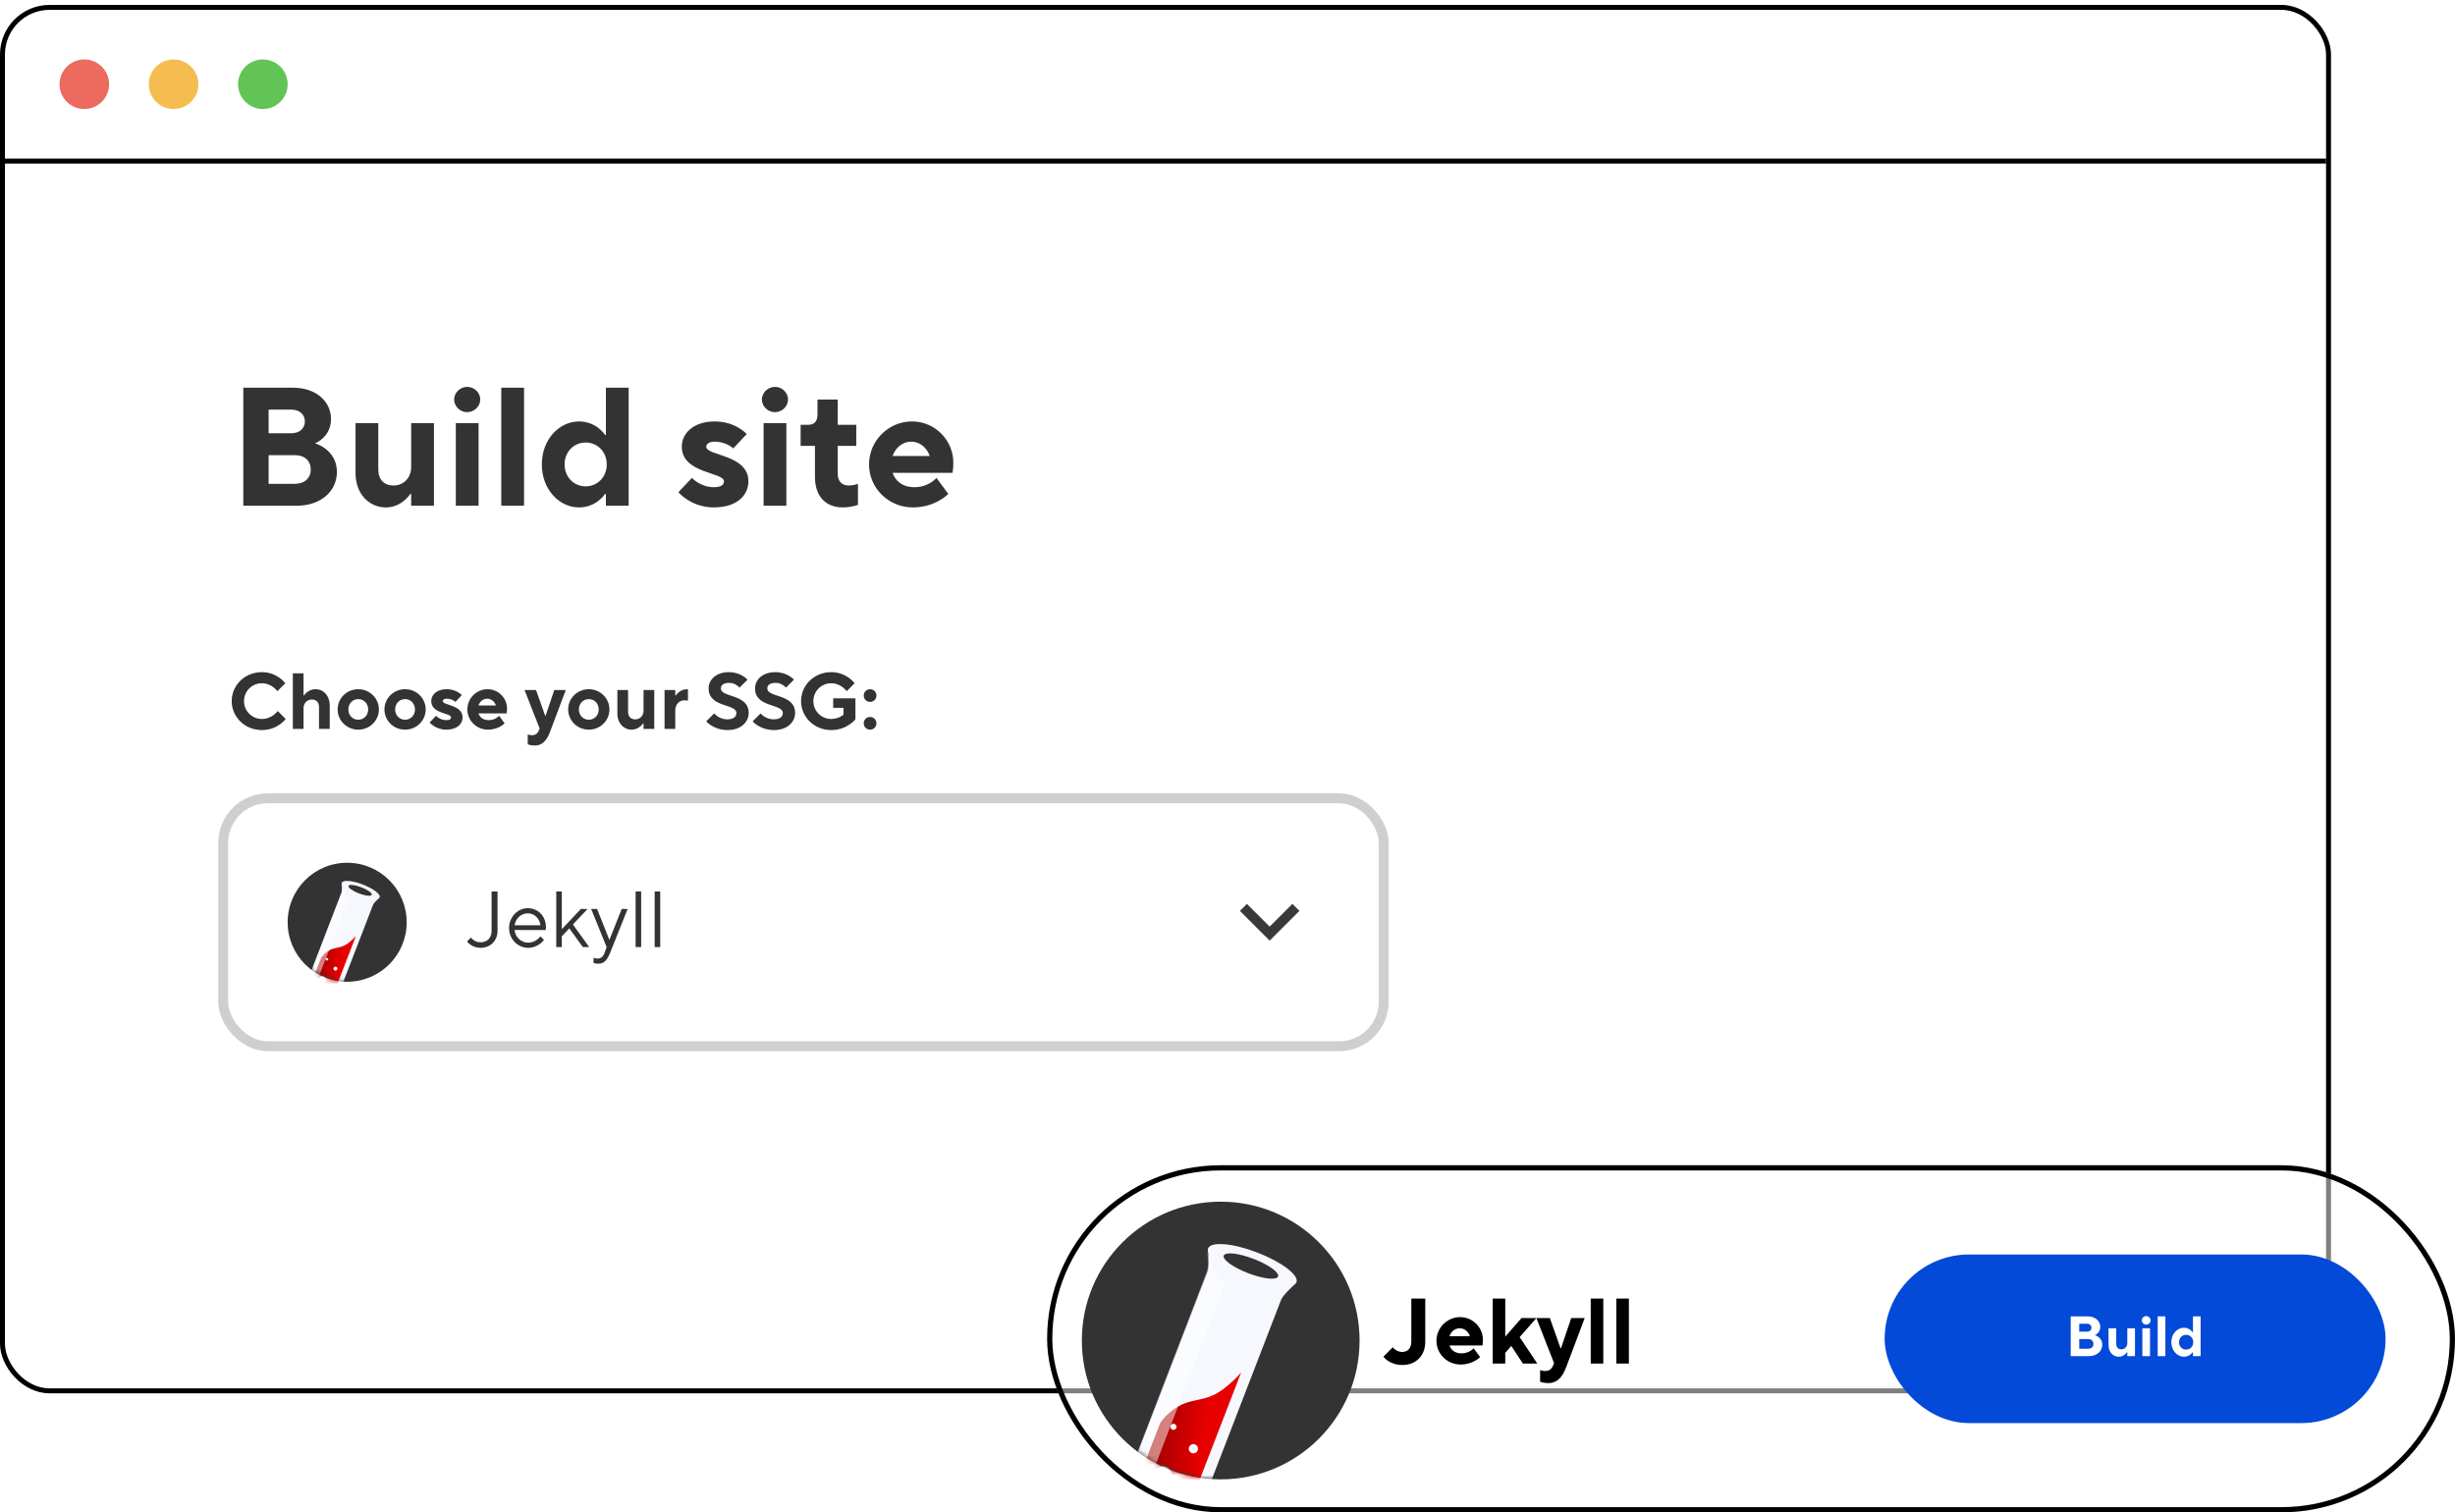
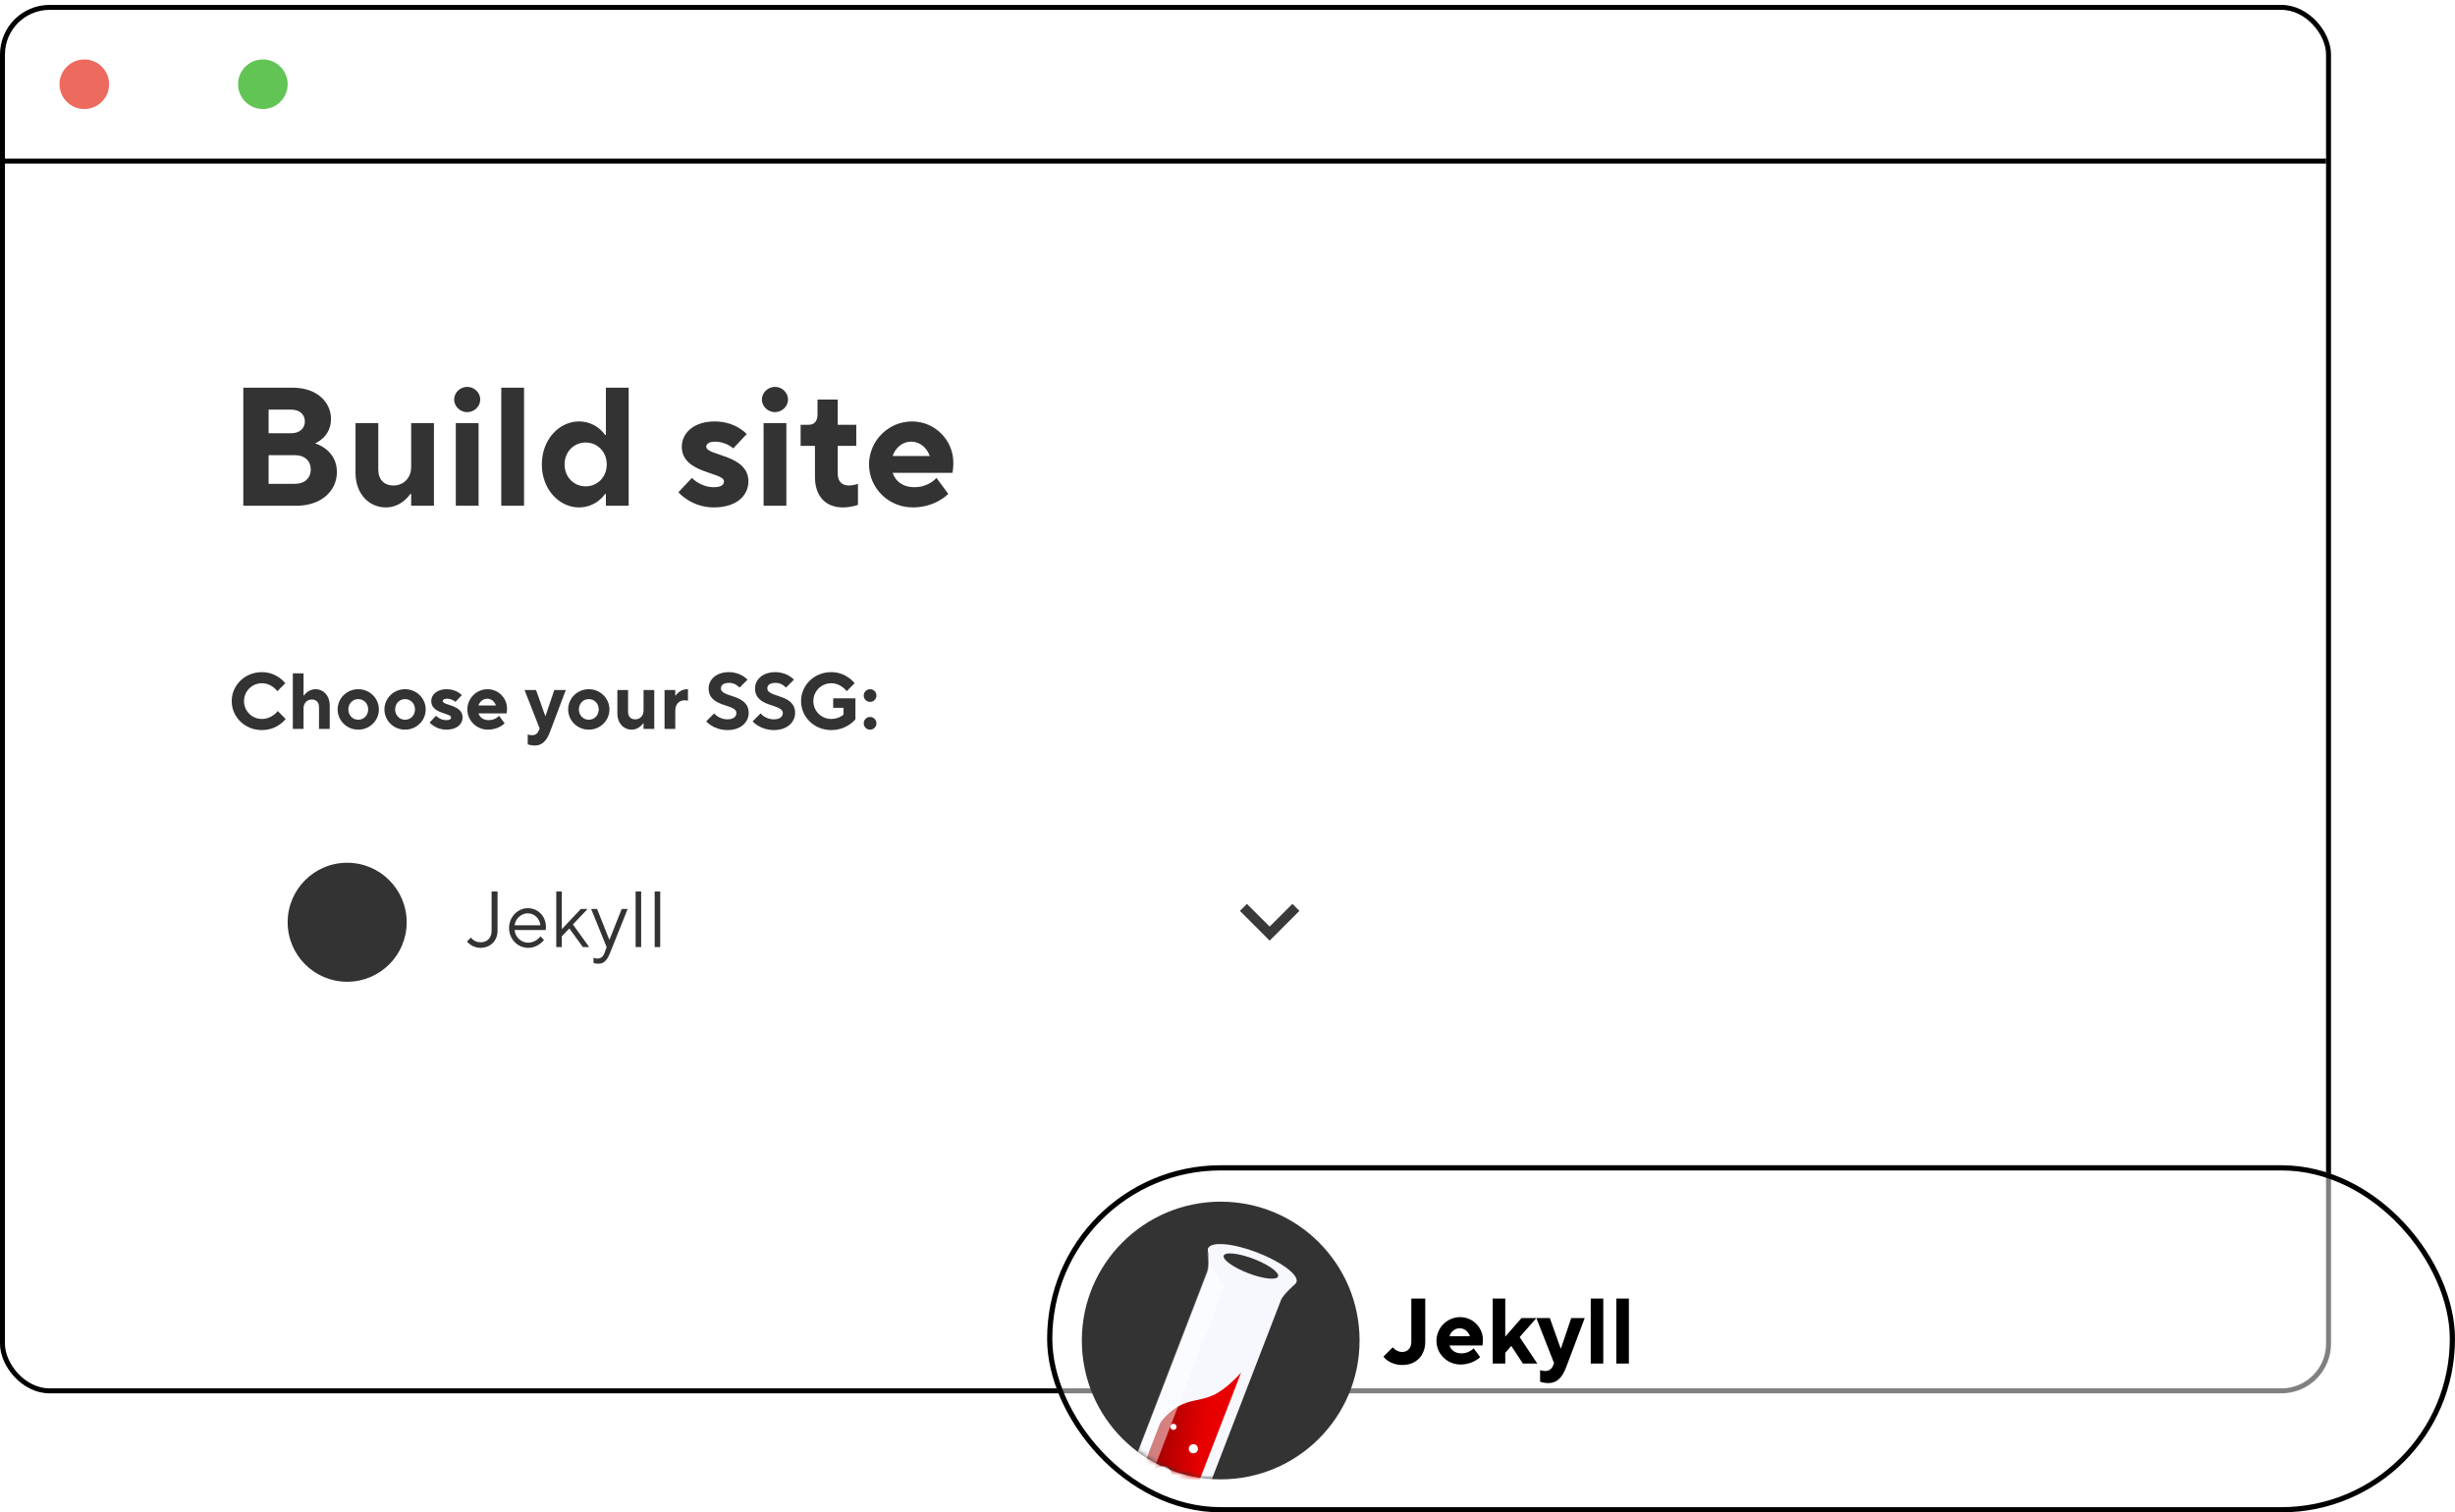
<svg xmlns="http://www.w3.org/2000/svg" width="495" height="305" viewBox="0 0 495 305" fill="none">
  <g clip-path="url(#clip0_2441_6788)">
    <rect x="0.5" y="1.489" width="469" height="279" rx="9.5" fill="white" stroke="black" />
    <rect y="31.989" width="469" height="1" fill="black" />
    <circle cx="53" cy="16.989" r="5" fill="#61C454" />
-     <circle cx="35" cy="16.989" r="5" fill="#F5BD50" />
    <circle cx="17" cy="16.989" r="5" fill="#ED6A5E" />
    <path d="M49.06 101.989H59.77C64.87 101.989 67.93 98.929 67.93 95.189C67.93 90.599 63.51 89.409 63.51 89.409C63.51 89.409 66.74 88.219 66.74 84.479C66.74 81.079 63.85 78.189 59.09 78.189H49.06V101.989ZM54.16 97.569V91.789H59.43C61.47 91.789 62.66 92.979 62.66 94.679C62.66 96.379 61.47 97.569 59.43 97.569H54.16ZM54.16 87.369V82.609H58.75C60.45 82.609 61.47 83.629 61.47 84.989C61.47 86.349 60.45 87.369 58.75 87.369H54.16ZM77.805 102.329C81.035 102.329 82.735 99.609 82.735 99.609H82.905V101.989H87.495V85.329H82.905V94.169C82.905 96.379 81.375 97.909 79.335 97.909C77.465 97.909 76.275 96.719 76.275 94.679V85.329H71.685V95.359C71.685 99.609 74.405 102.329 77.805 102.329ZM91.905 101.989H96.495V85.329H91.905V101.989ZM94.183 83.119C95.645 83.119 96.835 81.929 96.835 80.569C96.835 79.209 95.645 78.019 94.217 78.019C92.755 78.019 91.565 79.209 91.565 80.569C91.565 81.929 92.755 83.119 94.183 83.119ZM101.073 101.989H105.663V78.189H101.073V101.989ZM116.727 102.329C120.297 102.329 121.997 99.609 121.997 99.609H122.167V101.989H126.757V78.189H122.167V87.709H121.997C121.997 87.709 120.297 84.989 116.727 84.989C112.817 84.989 109.247 88.559 109.247 93.659C109.247 98.759 112.817 102.329 116.727 102.329ZM118.087 98.079C115.707 98.079 113.837 96.209 113.837 93.659C113.837 91.109 115.707 89.239 118.087 89.239C120.467 89.239 122.337 91.109 122.337 93.659C122.337 96.209 120.467 98.079 118.087 98.079ZM143.929 102.329C148.519 102.329 150.899 99.949 150.899 97.059C150.899 91.619 142.399 91.959 142.399 90.089C142.399 89.579 142.909 89.069 144.099 89.069C146.479 89.069 147.839 90.429 147.839 90.429L150.559 87.539C150.559 87.539 148.349 84.989 144.099 84.989C139.849 84.989 137.469 87.369 137.469 90.089C137.469 95.529 145.969 95.189 145.969 97.059C145.969 97.739 145.459 98.249 143.929 98.249C141.209 98.249 139.509 96.379 139.509 96.379L136.789 99.269C136.789 99.269 139.339 102.329 143.929 102.329ZM153.962 101.989H158.552V85.329H153.962V101.989ZM156.24 83.119C157.702 83.119 158.892 81.929 158.892 80.569C158.892 79.209 157.702 78.019 156.274 78.019C154.812 78.019 153.622 79.209 153.622 80.569C153.622 81.929 154.812 83.119 156.24 83.119ZM169.93 102.329C171.63 102.329 172.99 101.819 172.99 101.819V97.569C172.99 97.569 172.14 97.909 171.12 97.909C169.76 97.909 168.91 97.059 168.91 95.529V89.919H172.65V85.669H168.91V80.569H164.83V83.629C164.83 84.989 164.15 85.669 162.96 85.669H161.43V89.919H164.32V96.209C164.32 100.119 166.53 102.329 169.93 102.329ZM184.061 102.329C188.651 102.329 191.201 99.609 191.201 99.609L188.821 96.379C188.821 96.379 187.291 98.249 184.401 98.249C181.851 98.249 180.491 96.889 179.981 95.359H192.051C192.051 95.359 192.221 94.509 192.221 93.319C192.221 88.729 188.481 84.989 183.891 84.989C179.131 84.989 175.221 88.899 175.221 93.659C175.221 98.419 179.131 102.329 184.061 102.329ZM179.981 91.959C180.491 90.429 181.851 89.069 183.721 89.069C185.591 89.069 186.951 90.429 187.461 91.959H179.981Z" fill="#333333" />
    <path d="M52.8 147.229C56 147.229 57.6 144.989 57.6 144.989L56 143.389C56 143.389 54.88 144.989 52.8 144.989C50.8 144.989 49.2 143.389 49.2 141.389C49.2 139.389 50.8 137.789 52.8 137.789C54.8 137.789 55.92 139.389 55.92 139.389L57.52 137.789C57.52 137.789 55.92 135.549 52.8 135.549C49.36 135.549 46.72 138.189 46.72 141.389C46.72 144.589 49.36 147.229 52.8 147.229ZM59.042 146.989H61.202V142.829C61.202 141.789 61.922 141.069 62.882 141.069C63.762 141.069 64.322 141.629 64.322 142.589V146.989H66.482V142.269C66.482 140.269 65.202 138.989 63.602 138.989C62.082 138.989 61.282 140.269 61.282 140.269H61.202V135.789H59.042V146.989ZM72.236 147.149C74.556 147.149 76.396 145.309 76.396 143.069C76.396 140.829 74.556 138.989 72.236 138.989C69.916 138.989 68.076 140.829 68.076 143.069C68.076 145.309 69.916 147.149 72.236 147.149ZM72.236 145.149C71.116 145.149 70.236 144.269 70.236 143.069C70.236 141.869 71.116 140.989 72.236 140.989C73.356 140.989 74.236 141.869 74.236 143.069C74.236 144.269 73.356 145.149 72.236 145.149ZM81.673 147.149C83.993 147.149 85.833 145.309 85.833 143.069C85.833 140.829 83.993 138.989 81.673 138.989C79.353 138.989 77.513 140.829 77.513 143.069C77.513 145.309 79.353 147.149 81.673 147.149ZM81.673 145.149C80.553 145.149 79.673 144.269 79.673 143.069C79.673 141.869 80.553 140.989 81.673 140.989C82.793 140.989 83.673 141.869 83.673 143.069C83.673 144.269 82.793 145.149 81.673 145.149ZM89.991 147.149C92.151 147.149 93.271 146.029 93.271 144.669C93.271 142.109 89.271 142.269 89.271 141.389C89.271 141.149 89.511 140.909 90.071 140.909C91.191 140.909 91.831 141.549 91.831 141.549L93.111 140.189C93.111 140.189 92.071 138.989 90.071 138.989C88.071 138.989 86.951 140.109 86.951 141.389C86.951 143.949 90.951 143.789 90.951 144.669C90.951 144.989 90.711 145.229 89.991 145.229C88.711 145.229 87.911 144.349 87.911 144.349L86.631 145.709C86.631 145.709 87.831 147.149 89.991 147.149ZM98.392 147.149C100.552 147.149 101.752 145.869 101.752 145.869L100.632 144.349C100.632 144.349 99.912 145.229 98.552 145.229C97.352 145.229 96.712 144.589 96.472 143.869H102.152C102.152 143.869 102.232 143.469 102.232 142.909C102.232 140.749 100.472 138.989 98.312 138.989C96.072 138.989 94.232 140.829 94.232 143.069C94.232 145.309 96.072 147.149 98.392 147.149ZM96.472 142.269C96.712 141.549 97.352 140.909 98.232 140.909C99.112 140.909 99.752 141.549 99.992 142.269H96.472ZM107.844 150.349C109.284 150.349 110.228 149.389 110.884 147.629L114.084 139.149H111.764L110.004 144.349H109.924L108.084 139.149H105.764L108.804 146.909L108.644 147.309C108.42 147.869 108.004 148.269 107.284 148.269C106.804 148.269 106.404 148.109 106.404 148.109V150.109C106.404 150.109 107.044 150.349 107.844 150.349ZM118.72 147.149C121.04 147.149 122.88 145.309 122.88 143.069C122.88 140.829 121.04 138.989 118.72 138.989C116.4 138.989 114.56 140.829 114.56 143.069C114.56 145.309 116.4 147.149 118.72 147.149ZM118.72 145.149C117.6 145.149 116.72 144.269 116.72 143.069C116.72 141.869 117.6 140.989 118.72 140.989C119.84 140.989 120.72 141.869 120.72 143.069C120.72 144.269 119.84 145.149 118.72 145.149ZM127.358 147.149C128.878 147.149 129.678 145.869 129.678 145.869H129.758V146.989H131.918V139.149H129.758V143.309C129.758 144.349 129.038 145.069 128.078 145.069C127.198 145.069 126.638 144.509 126.638 143.549V139.149H124.478V143.869C124.478 145.869 125.758 147.149 127.358 147.149ZM133.993 146.989H136.153V143.309C136.153 142.029 136.953 141.229 137.993 141.229C138.473 141.229 138.713 141.309 138.713 141.309V138.989H138.553C137.033 138.989 136.233 140.269 136.233 140.269H136.153V139.149H133.993V146.989ZM146.718 147.229C149.358 147.229 150.958 145.629 150.958 143.789C150.958 139.869 145.358 140.749 145.358 138.829C145.358 138.189 145.838 137.709 147.038 137.709C148.318 137.709 149.118 138.669 149.118 138.669L150.718 137.069C150.718 137.069 149.438 135.549 146.958 135.549C144.398 135.549 142.878 137.069 142.878 138.829C142.878 142.749 148.478 141.869 148.478 143.789C148.478 144.509 147.918 145.069 146.638 145.069C144.958 145.069 143.998 143.869 143.998 143.869L142.398 145.469C142.398 145.469 143.838 147.229 146.718 147.229ZM156.078 147.229C158.718 147.229 160.318 145.629 160.318 143.789C160.318 139.869 154.718 140.749 154.718 138.829C154.718 138.189 155.198 137.709 156.398 137.709C157.678 137.709 158.478 138.669 158.478 138.669L160.078 137.069C160.078 137.069 158.798 135.549 156.318 135.549C153.758 135.549 152.238 137.069 152.238 138.829C152.238 142.749 157.838 141.869 157.838 143.789C157.838 144.509 157.278 145.069 155.998 145.069C154.318 145.069 153.358 143.869 153.358 143.869L151.758 145.469C151.758 145.469 153.198 147.229 156.078 147.229ZM167.597 147.229C170.797 147.229 172.477 145.069 172.477 145.069V140.829H167.997V142.749H170.077V144.109C170.077 144.109 169.197 144.989 167.597 144.989C165.597 144.989 163.997 143.389 163.997 141.389C163.997 139.389 165.597 137.789 167.597 137.789C169.597 137.789 170.717 139.389 170.717 139.389L172.317 137.789C172.317 137.789 170.717 135.549 167.597 135.549C164.157 135.549 161.517 138.189 161.517 141.389C161.517 144.589 164.157 147.229 167.597 147.229ZM175.436 147.149C176.156 147.149 176.716 146.589 176.716 145.869C176.716 145.149 176.156 144.589 175.436 144.589C174.716 144.589 174.156 145.149 174.156 145.869C174.156 146.589 174.716 147.149 175.436 147.149ZM175.436 141.549C176.156 141.549 176.716 140.989 176.716 140.269C176.716 139.549 176.156 138.989 175.436 138.989C174.716 138.989 174.156 139.549 174.156 140.269C174.156 140.989 174.716 141.549 175.436 141.549Z" fill="#333333" />
    <rect x="45" y="160.989" width="234" height="50" rx="9" fill="white" />
    <circle cx="70" cy="185.989" r="12" fill="#333333" />
    <mask id="mask0_2441_6788" style="mask-type:alpha" maskUnits="userSpaceOnUse" x="58" y="173" width="24" height="25">
-       <circle cx="70" cy="185.989" r="12" fill="#333333" />
-     </mask>
+       </mask>
    <g mask="url(#mask0_2441_6788)">
      <path d="M68.893 178.073C68.878 178.132 68.878 178.191 68.893 178.25C68.893 178.25 69.085 179.503 68.863 180.063L59.745 203.694C59.094 205.433 59.967 207.364 61.714 208.028C63.46 208.691 65.4 207.836 66.095 206.111L75.214 182.481C75.392 182.024 76.413 181.125 76.413 181.125C76.457 181.08 76.502 181.036 76.531 180.992V180.977C76.531 180.962 76.546 180.962 76.546 180.948C76.783 180.343 75.258 179.194 73.156 178.383C71.054 177.572 69.145 177.41 68.908 178.029C68.908 178.039 68.903 178.053 68.893 178.073Z" fill="#F6F8FE" />
      <path d="M71.763 188.761L65.176 205.802C64.687 207.025 63.281 207.659 62.023 207.173C60.764 206.686 60.098 205.256 60.557 204.033L64.761 193.139C64.761 193.139 65.279 192.299 66.316 191.694C67.352 191.09 68.196 191.222 69.336 190.721C70.49 190.22 71.763 188.761 71.763 188.761Z" fill="url(#paint0_linear_2441_6788)" />
      <path d="M74.957 180.455C75.088 180.114 74.144 179.433 72.848 178.935C71.552 178.436 70.394 178.309 70.263 178.65C70.132 178.991 71.076 179.671 72.373 180.17C73.669 180.668 74.826 180.796 74.957 180.455Z" fill="#333333" />
      <path opacity="0.5" d="M68.83 178.248C68.83 178.248 69.021 179.498 68.8 180.057L59.741 203.62C59.094 205.355 59.962 207.281 61.697 207.942C61.992 208.06 62.3 208.133 62.609 208.148C61.417 207.242 60.958 205.668 61.477 204.267L70.359 181.174C70.359 181.174 69.139 180.042 68.83 178.248Z" fill="white" />
      <path d="M65.918 193.712C66.064 193.712 66.183 193.594 66.183 193.448C66.183 193.302 66.064 193.183 65.918 193.183C65.772 193.183 65.653 193.302 65.653 193.448C65.653 193.594 65.772 193.712 65.918 193.712Z" fill="white" />
      <path d="M67.639 195.741C67.859 195.741 68.036 195.564 68.036 195.344C68.036 195.125 67.859 194.948 67.639 194.948C67.42 194.948 67.242 195.125 67.242 195.344C67.242 195.564 67.42 195.741 67.639 195.741Z" fill="white" />
      <path d="M65.006 198.358C65.42 198.358 65.756 198.022 65.756 197.608C65.756 197.194 65.42 196.858 65.006 196.858C64.592 196.858 64.256 197.194 64.256 197.608C64.256 198.022 64.592 198.358 65.006 198.358Z" fill="white" />
    </g>
    <path d="M96.88 191.149C98.88 191.149 100.32 189.709 100.32 187.709V179.789H99.12V187.709C99.12 189.149 98.24 190.029 96.88 190.029C95.6 190.029 94.96 189.069 94.96 189.069L94.16 189.869C94.16 189.869 95.12 191.149 96.88 191.149ZM106.482 191.149C108.562 191.149 109.682 189.549 109.682 189.549L108.962 188.829C108.962 188.829 108.098 190.109 106.482 190.109C105.042 190.109 103.842 188.909 103.762 187.549L110.002 187.565C110.002 187.565 110.082 187.309 110.082 186.989C110.082 184.749 108.482 183.149 106.402 183.149C104.402 183.149 102.642 184.909 102.642 187.149C102.642 189.389 104.402 191.149 106.482 191.149ZM103.762 186.589C103.922 185.309 105.042 184.189 106.402 184.189C107.762 184.189 108.802 185.229 108.962 186.589H103.762ZM112.157 190.989H113.277V188.829L114.797 187.229L117.517 190.989H118.797L115.517 186.429L118.477 183.309H117.117L113.277 187.389V179.789H112.157V190.989ZM120.633 194.349C121.753 194.349 122.393 193.709 123.033 192.109L126.553 183.309H125.353L122.873 189.549L120.393 183.309H119.193L122.313 190.989L121.913 192.109C121.625 192.909 121.193 193.309 120.473 193.309C120.073 193.309 119.673 193.149 119.673 193.149V194.189C119.673 194.189 120.073 194.349 120.633 194.349ZM128.157 190.989H129.277V179.789H128.157V190.989ZM132.001 190.989H133.121V179.789H132.001V190.989Z" fill="#333333" />
    <path d="M260.59 182.284L256 186.864L251.41 182.284L250 183.694L256 189.694L262 183.694L260.59 182.284Z" fill="#393939" />
-     <rect x="45" y="160.989" width="234" height="50" rx="9" stroke="#CFCFCF" stroke-width="2" />
    <g filter="url(#filter0_b_2441_6788)">
      <rect x="211.129" y="234.989" width="283.871" height="70" rx="35" fill="white" fill-opacity="0.5" />
      <rect x="211.654" y="235.514" width="282.822" height="68.951" rx="34.475" stroke="black" stroke-width="1.049" />
    </g>
    <path d="M282.783 275.27C285.5 275.27 287.374 273.396 287.374 270.585V261.871H284.563V270.585C284.563 271.897 283.814 272.647 282.689 272.647C281.565 272.647 280.815 271.71 280.815 271.71L278.942 273.584C278.942 273.584 280.066 275.27 282.783 275.27ZM294.503 275.177C297.033 275.177 298.438 273.677 298.438 273.677L297.127 271.897C297.127 271.897 296.283 272.928 294.69 272.928C293.285 272.928 292.535 272.178 292.254 271.335H298.907C298.907 271.335 299.001 270.866 299.001 270.21C299.001 267.681 296.939 265.619 294.409 265.619C291.786 265.619 289.631 267.774 289.631 270.398C289.631 273.021 291.786 275.177 294.503 275.177ZM292.254 269.461C292.535 268.618 293.285 267.868 294.316 267.868C295.346 267.868 296.096 268.618 296.377 269.461H292.254ZM300.974 274.989H303.504V272.834L304.722 271.429L307.065 274.989H309.969L306.409 269.648L309.782 265.807H306.783L303.504 269.555V261.871H300.974V274.989ZM312.217 278.925C313.903 278.925 315.009 277.8 315.777 275.739L319.525 265.807H316.808L314.746 271.897H314.653L312.498 265.807H309.78L313.341 274.895L313.154 275.364C312.891 276.02 312.404 276.488 311.561 276.488C310.998 276.488 310.53 276.301 310.53 276.301V278.643C310.53 278.643 311.28 278.925 312.217 278.925ZM320.739 274.989H323.269V261.871H320.739V274.989ZM325.9 274.989H328.43V261.871H325.9V274.989Z" fill="black" />
-     <rect x="380" y="252.989" width="101" height="34" rx="17" fill="#034AD8" />
    <path d="M417.516 273.489H421.127C422.847 273.489 423.878 272.457 423.878 271.197C423.878 269.649 422.388 269.248 422.388 269.248C422.388 269.248 423.477 268.847 423.477 267.586C423.477 266.439 422.503 265.465 420.898 265.465H417.516V273.489ZM419.236 271.999V270.05H421.012C421.7 270.05 422.101 270.451 422.101 271.025C422.101 271.598 421.7 271.999 421.012 271.999H419.236ZM419.236 268.56V266.955H420.783C421.356 266.955 421.7 267.299 421.7 267.758C421.7 268.216 421.356 268.56 420.783 268.56H419.236ZM427.207 273.604C428.296 273.604 428.87 272.687 428.87 272.687H428.927V273.489H430.474V267.872H428.927V270.853C428.927 271.598 428.411 272.114 427.723 272.114C427.093 272.114 426.692 271.712 426.692 271.025V267.872H425.144V271.254C425.144 272.687 426.061 273.604 427.207 273.604ZM431.962 273.489H433.509V267.872H431.962V273.489ZM432.73 267.127C433.222 267.127 433.624 266.726 433.624 266.267C433.624 265.809 433.222 265.408 432.741 265.408C432.248 265.408 431.847 265.809 431.847 266.267C431.847 266.726 432.248 267.127 432.73 267.127ZM435.053 273.489H436.6V265.465H435.053V273.489ZM440.33 273.604C441.534 273.604 442.107 272.687 442.107 272.687H442.164V273.489H443.712V265.465H442.164V268.675H442.107C442.107 268.675 441.534 267.758 440.33 267.758C439.012 267.758 437.808 268.961 437.808 270.681C437.808 272.4 439.012 273.604 440.33 273.604ZM440.789 272.171C439.986 272.171 439.356 271.54 439.356 270.681C439.356 269.821 439.986 269.19 440.789 269.19C441.591 269.19 442.222 269.821 442.222 270.681C442.222 271.54 441.591 272.171 440.789 272.171Z" fill="white" />
    <circle cx="246.129" cy="270.337" r="28" fill="#333333" />
    <mask id="mask1_2441_6788" style="mask-type:alpha" maskUnits="userSpaceOnUse" x="218" y="242" width="57" height="57">
      <circle cx="246.129" cy="270.337" r="28" fill="#333333" />
    </mask>
    <g mask="url(#mask1_2441_6788)">
      <path d="M243.546 251.866C243.511 252.004 243.511 252.142 243.546 252.279C243.546 252.279 243.995 255.203 243.477 256.51L222.2 311.648C220.681 315.707 222.718 320.212 226.794 321.76C230.87 323.308 235.395 321.313 237.018 317.289L258.295 262.151C258.71 261.085 261.093 258.987 261.093 258.987C261.196 258.883 261.3 258.78 261.369 258.677V258.643C261.369 258.608 261.404 258.608 261.404 258.574C261.956 257.163 258.399 254.481 253.494 252.589C248.589 250.697 244.133 250.319 243.58 251.763C243.58 251.786 243.569 251.821 243.546 251.866Z" fill="#F6F8FE" />
      <path d="M250.243 276.804L234.872 316.567C233.733 319.422 230.451 320.901 227.515 319.766C224.579 318.63 223.025 315.294 224.096 312.439L233.905 287.02C233.905 287.02 235.114 285.059 237.532 283.649C239.95 282.239 241.919 282.548 244.578 281.379C247.272 280.21 250.243 276.804 250.243 276.804Z" fill="url(#paint1_linear_2441_6788)" />
      <path d="M257.696 257.424C258.002 256.628 255.798 255.04 252.774 253.877C249.749 252.714 247.049 252.417 246.743 253.212C246.437 254.008 248.641 255.595 251.665 256.758C254.69 257.921 257.39 258.219 257.696 257.424Z" fill="#333333" />
      <path opacity="0.5" d="M243.399 252.275C243.399 252.275 243.845 255.191 243.33 256.494L222.192 311.477C220.682 315.524 222.707 320.017 226.756 321.561C227.442 321.835 228.163 322.006 228.883 322.041C226.103 319.927 225.031 316.255 226.241 312.986L246.967 259.101C246.967 259.101 244.119 256.46 243.399 252.275Z" fill="white" />
      <path d="M236.604 288.358C236.945 288.358 237.222 288.082 237.222 287.741C237.222 287.4 236.945 287.124 236.604 287.124C236.263 287.124 235.986 287.4 235.986 287.741C235.986 288.082 236.263 288.358 236.604 288.358Z" fill="white" />
      <path d="M240.621 293.092C241.132 293.092 241.547 292.678 241.547 292.166C241.547 291.655 241.132 291.24 240.621 291.24C240.109 291.24 239.694 291.655 239.694 292.166C239.694 292.678 240.109 293.092 240.621 293.092Z" fill="white" />
      <path d="M234.476 299.197C235.442 299.197 236.226 298.414 236.226 297.448C236.226 296.482 235.442 295.699 234.476 295.699C233.509 295.699 232.726 296.482 232.726 297.448C232.726 298.414 233.509 299.197 234.476 299.197Z" fill="white" />
    </g>
  </g>
  <defs>
    <filter id="filter0_b_2441_6788" x="196.129" y="219.989" width="313.871" height="100" filterUnits="userSpaceOnUse" color-interpolation-filters="sRGB">
      <feFlood flood-opacity="0" result="BackgroundImageFix" />
      <feGaussianBlur in="BackgroundImageFix" stdDeviation="7.5" />
      <feComposite in2="SourceAlpha" operator="in" result="effect1_backgroundBlur_2441_6788" />
      <feBlend mode="normal" in="SourceGraphic" in2="effect1_backgroundBlur_2441_6788" result="shape" />
    </filter>
    <linearGradient id="paint0_linear_2441_6788" x1="63.412" y1="196.634" x2="68.188" y2="197.316" gradientUnits="userSpaceOnUse">
      <stop stop-color="#990000" />
      <stop offset="1" stop-color="#E80000" />
    </linearGradient>
    <linearGradient id="paint1_linear_2441_6788" x1="230.756" y1="295.174" x2="241.9" y2="296.768" gradientUnits="userSpaceOnUse">
      <stop stop-color="#990000" />
      <stop offset="1" stop-color="#E80000" />
    </linearGradient>
    <clipPath id="clip0_2441_6788">
      <rect width="495" height="304" fill="white" transform="translate(0 0.989)" />
    </clipPath>
  </defs>
</svg>